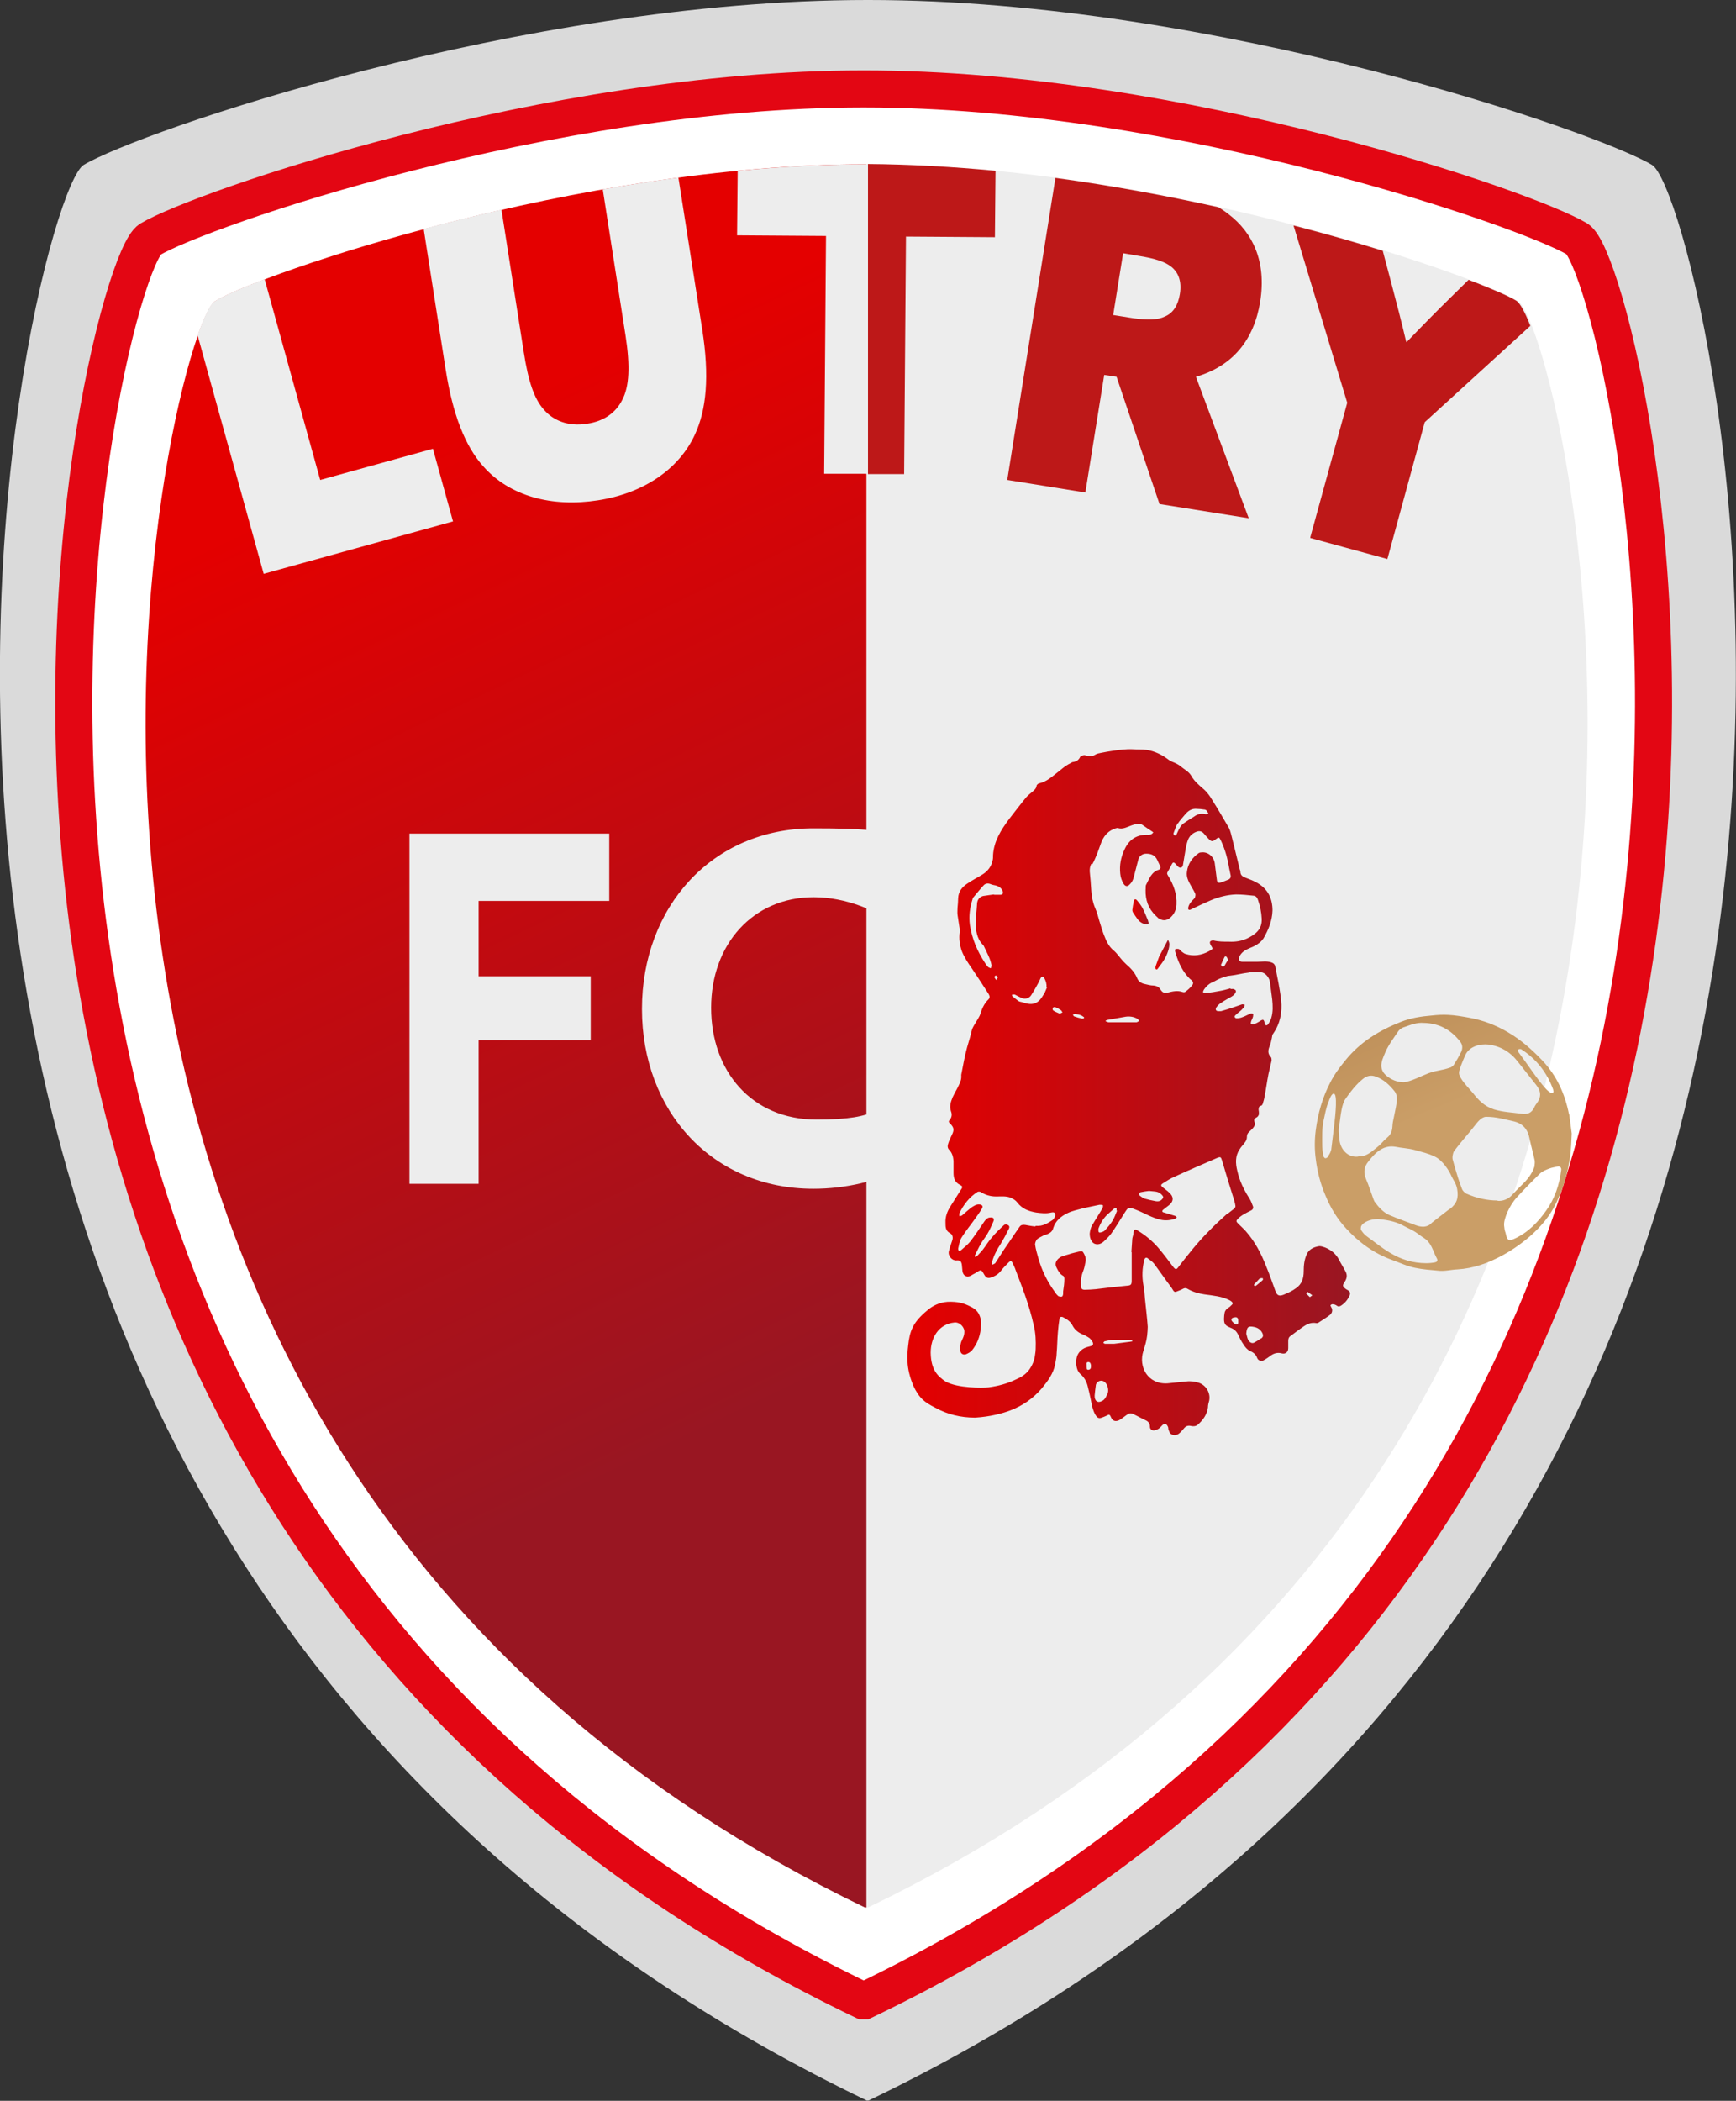
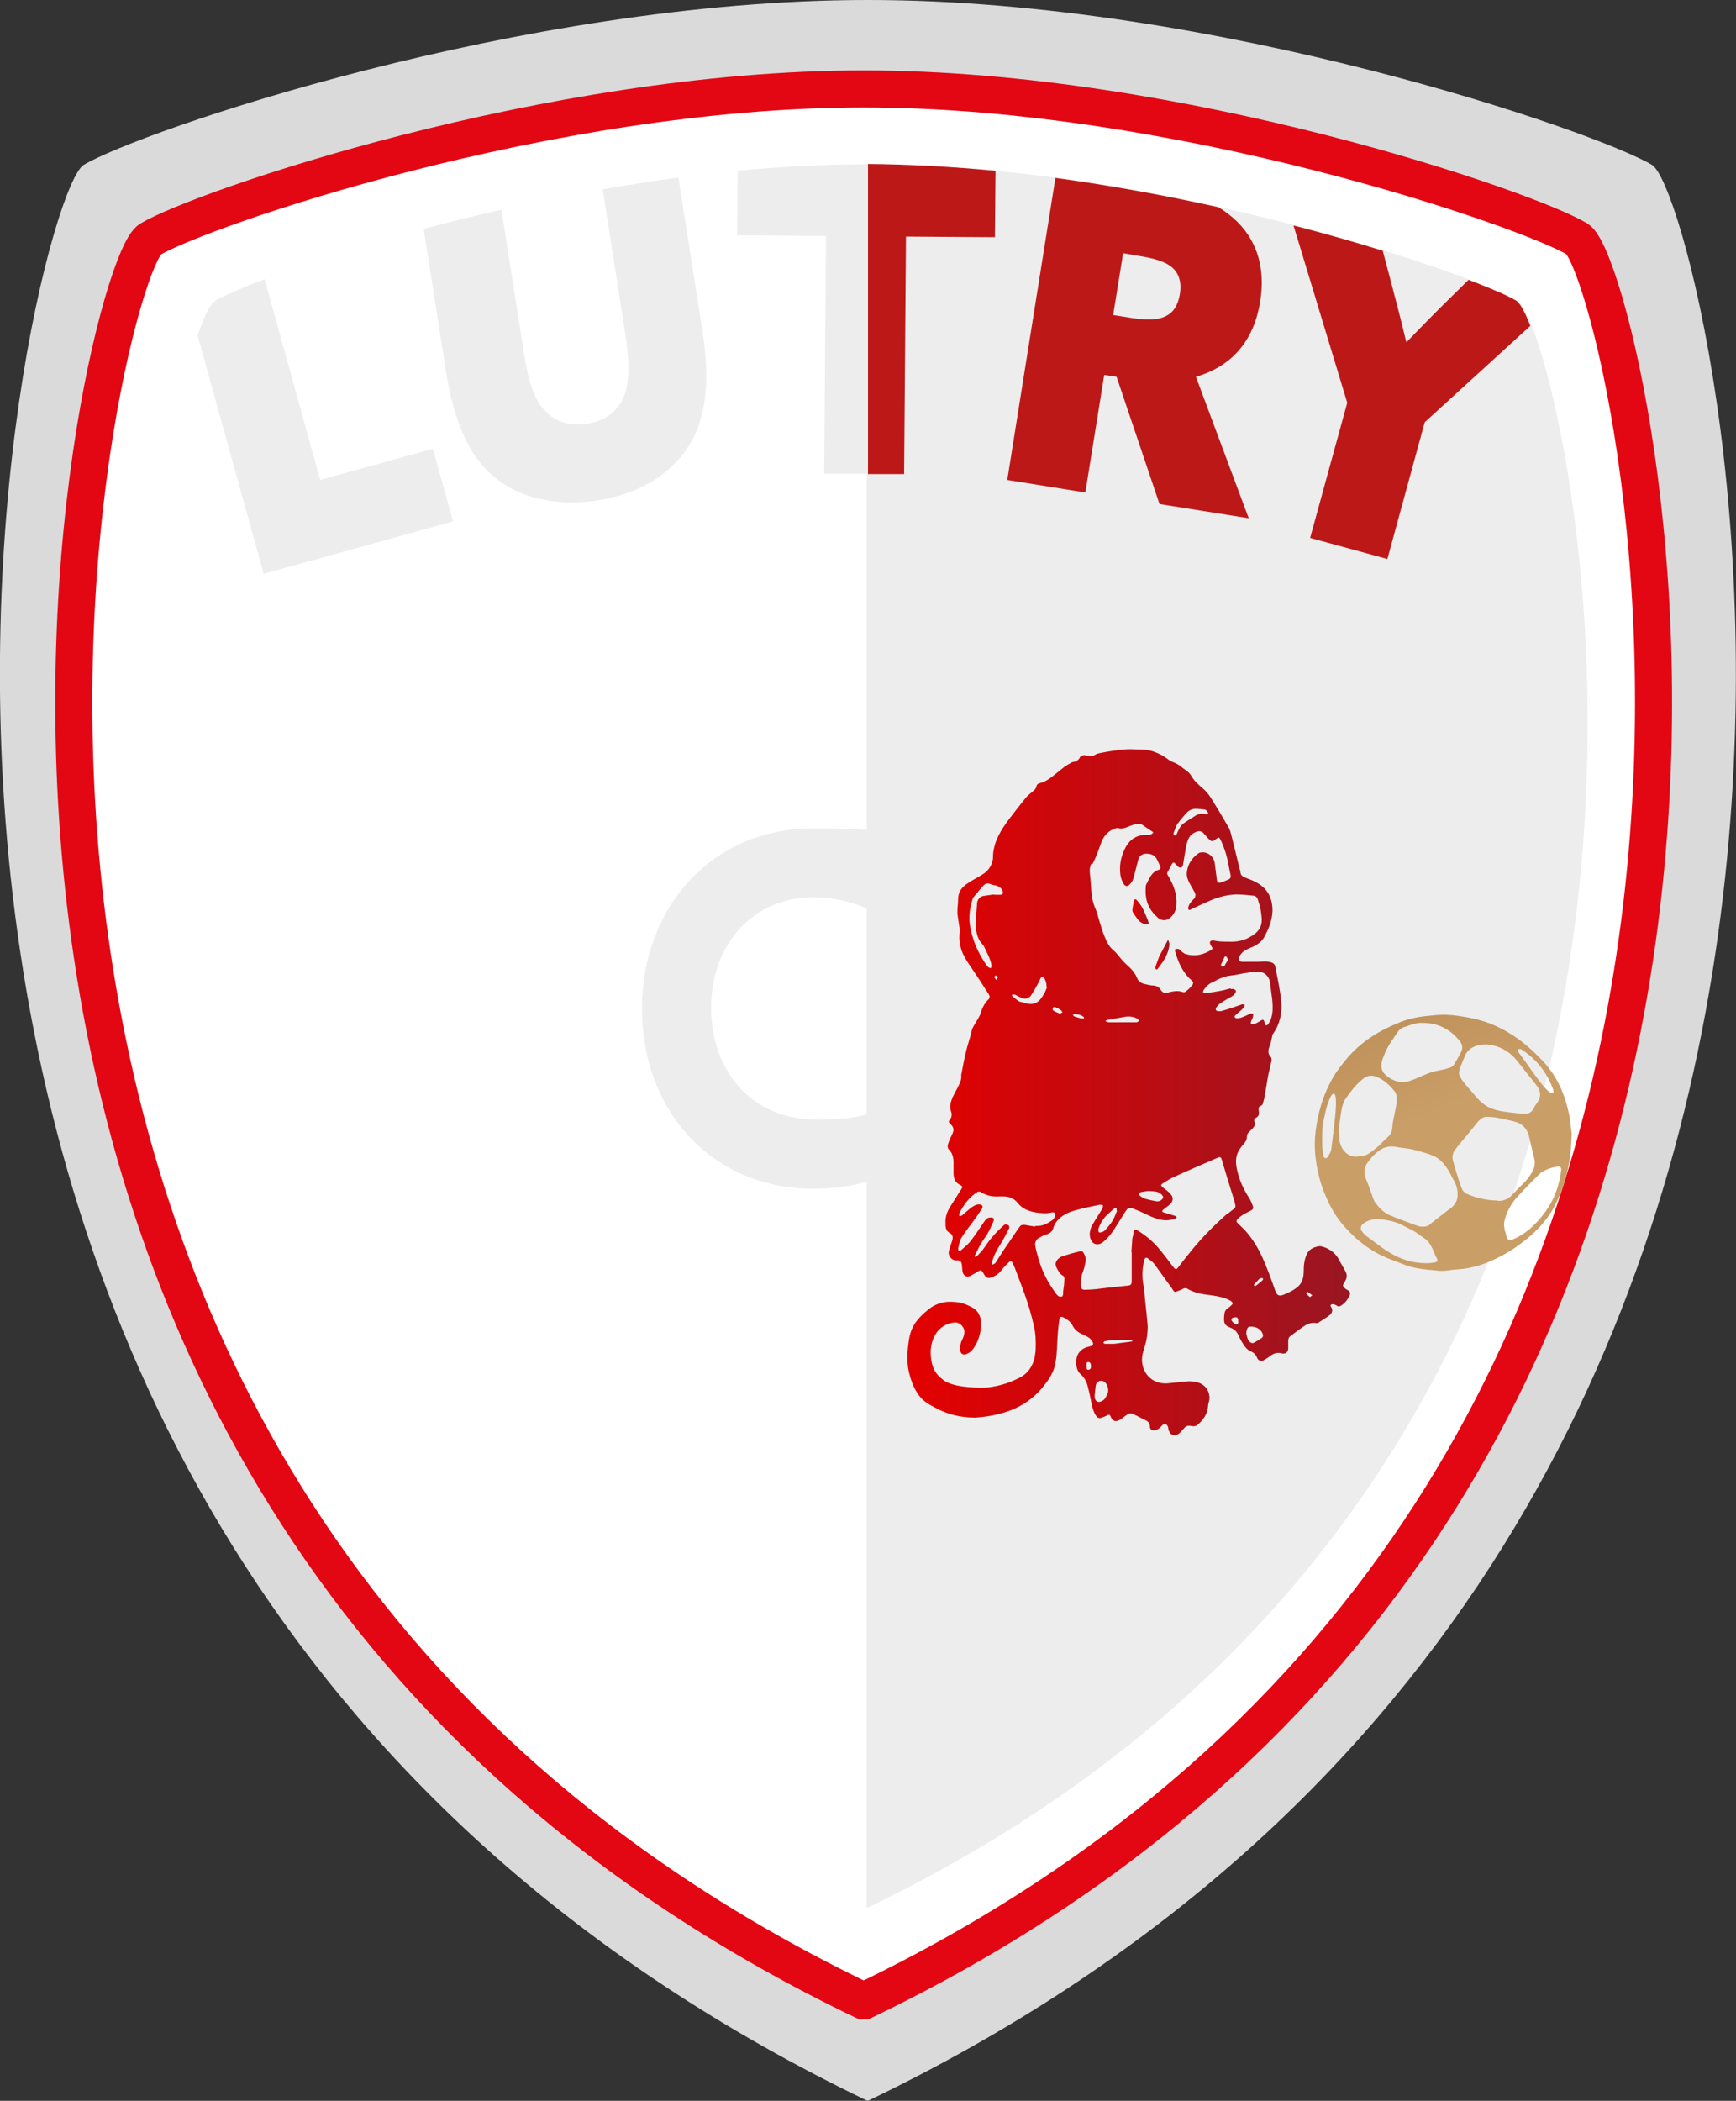
<svg xmlns="http://www.w3.org/2000/svg" viewBox="0 0 562.2 680.2" version="1.1" id="Calque_2">
  <rect x="0" y="0" width="562.2" height="680.2" fill="#333333" stroke="none" />
  <defs>
    <style>
      .st0 {
        fill: none;
      }

      .st1 {
        fill: url(#Dégradé_sans_nom_3);
      }

      .st1, .st2, .st3, .st4 {
        fill-rule: evenodd;
      }

      .st2 {
        fill: url(#Dégradé_sans_nom_5);
      }

      .st3 {
        fill: url(#Dégradé_sans_nom_2);
      }

      .st4 {
        fill: url(#Dégradé_sans_nom_4);
      }

      .st5 {
        isolation: isolate;
      }

      .st6 {
        fill: #bd1818;
      }

      .st7 {
        fill: url(#Dégradé_sans_nom);
      }

      .st8 {
        fill: #ededed;
      }

      .st9 {
        fill: #fff;
        stroke: #e30613;
        stroke-miterlimit: 10;
        stroke-width: 12px;
      }

      .st10 {
        fill: #dadada;
      }
    </style>
    <linearGradient gradientUnits="userSpaceOnUse" gradientTransform="translate(0 679.9) scale(1 -1)" y2="240" x2="279" y1="537.2" x1="137.5" data-name="Dégradé sans nom" id="Dégradé_sans_nom">
      <stop stop-color="#e40000" offset="0" />
      <stop stop-color="#991622" offset="1" />
    </linearGradient>
    <linearGradient gradientUnits="userSpaceOnUse" gradientTransform="translate(0 679.9) scale(1 -1)" y2="326.3" x2="436.5" y1="326.3" x1="293.6" data-name="Dégradé sans nom 2" id="Dégradé_sans_nom_2">
      <stop stop-color="#e40000" offset="0" />
      <stop stop-color="#991622" offset="1" />
    </linearGradient>
    <linearGradient gradientUnits="userSpaceOnUse" gradientTransform="translate(0 679.9) scale(1 -1)" y2="149.4" x2="534.1" y1="392.1" x1="433.5" data-name="Dégradé sans nom 3" id="Dégradé_sans_nom_3">
      <stop stop-color="#b17f4a" offset="0" />
      <stop stop-color="#ca9e67" offset=".3" />
      <stop stop-color="#ca9e67" offset=".5" />
      <stop stop-color="#7d4e24" offset=".6" />
    </linearGradient>
    <linearGradient gradientUnits="userSpaceOnUse" gradientTransform="translate(0 679.9) scale(1 -1)" y2="384.6" x2="372" y1="384.6" x1="366.8" data-name="Dégradé sans nom 4" id="Dégradé_sans_nom_4">
      <stop stop-color="#e40000" offset="0" />
      <stop stop-color="#991622" offset="1" />
    </linearGradient>
    <linearGradient gradientUnits="userSpaceOnUse" gradientTransform="translate(0 679.9) scale(1 -1)" y2="370.8" x2="378.7" y1="370.8" x1="374.2" data-name="Dégradé sans nom 5" id="Dégradé_sans_nom_5">
      <stop stop-color="#e40000" offset="0" />
      <stop stop-color="#991622" offset="1" />
    </linearGradient>
  </defs>
  <g id="Calque_1-2">
    <g>
      <g>
        <path d="M280.9,680.2C-96.6,498.5,9.3,64.1,27.1,53.4S168.7,0,280.9,0h.4C393.5,0,517.2,42.7,535,53.4c17.8,10.7,123.8,445.1-253.7,626.7h-.4Z" class="st10" />
        <path d="M279.5,647.8C-64,482.6,32.4,87.2,48.6,77.5S177.4,28.8,279.5,28.8h.4c102.1,0,214.7,38.9,230.9,48.6s112.6,405.1-230.9,570.4h-.4Z" class="st9" />
        <g>
-           <path d="M280.5,617.6h-.4C-33,466.9,54.9,106.4,69.7,97.5c14.8-8.9,117.5-44.3,210.5-44.3h.4v564.4Z" class="st7" />
          <path d="M280.7,617.6h.4C594.3,466.9,506.4,106.4,491.6,97.5c-14.8-8.9-117.5-44.3-210.5-44.3h-.4v564.4h0Z" class="st8" />
        </g>
      </g>
      <g>
        <path d="M435.9,417.4c-1.2-.9-1.2-1.2-.4-2.4.7-1.1.9-2.2.2-3.4-.6-1.2-1.4-2.4-2-3.6-1-2-2.6-3.3-4.6-4.1-.6-.2-1.4-.5-2-.4-1.7.3-3.2,1-3.9,2.6-.8,1.7-1,3.6-1,5.5,0,2.3-.6,4.2-2.5,5.5-1.2.9-2.6,1.5-4,2.1-1.5.6-2.2.2-2.7-1.3-1-2.7-1.9-5.4-3-8-1.6-4.1-3.6-7.9-6.5-11.2-.8-.9-1.6-1.6-2.5-2.5-.7-.7-.8-.9,0-1.7.5-.5,1.2-1,1.9-1.4.7-.4,1.5-.8,2.3-1.2.6-.3.8-.9.5-1.5-.3-.8-.6-1.6-1.1-2.4-1.8-2.8-3.2-5.7-3.9-8.9-.6-2.4-.7-4.8.7-6.9.5-.9,1.3-1.6,1.9-2.5.3-.4.5-1,.5-1.4,0-.7.1-1.2.6-1.7.5-.5,1-.9,1.4-1.4.4-.5.8-1.1.5-1.8-.3-1-.1-1.2.8-1.7.3-.2.5-.6.6-.9,0-.5,0-1-.1-1.4,0-.6,0-1.2.8-1.4.2,0,.4-.3.5-.5.2-.8.5-1.5.6-2.3.5-2.5.8-5,1.3-7.5.3-1.4.7-2.8,1-4.3,0-.4,0-1-.3-1.2-.9-1-.9-2-.4-3.3.4-.9.6-1.9.8-2.9.1-.5.1-1,.4-1.3,2.3-3.3,3-7,2.6-10.8-.4-3.7-1.2-7.3-1.9-10.9-.1-.7-.6-1.2-1.3-1.4-1.5-.5-3-.2-4.6-.2-1.6,0-3.2,0-4.8,0-1,0-1.4-.8-.9-1.7.5-1.1,1.5-1.9,2.6-2.4,1-.5,2.1-.8,3.1-1.5.8-.5,1.6-1.2,2.1-2,1.6-2.8,2.8-5.7,2.9-9,0-3.8-1.4-6.8-4.7-8.8-1.3-.8-2.7-1.3-4-1.8-1-.4-1.7-.8-1.7-2,0-.2-.1-.5-.2-.7-.8-3.4-1.7-6.8-2.5-10.2-.3-1.1-.5-2.2-1-3.2-1.8-3.1-3.6-6.2-5.5-9.2-.7-1.2-1.6-2.4-2.6-3.3-1.5-1.3-3.1-2.6-4.1-4.4-.8-1.4-2.3-2.1-3.5-3.1-.4-.4-.9-.6-1.4-.9-.8-.4-1.6-.6-2.3-1.1-2.2-1.7-4.6-2.9-7.3-3.3-1.5-.2-3-.1-4.5-.2-2.2-.1-4.3.2-6.4.5-1.3.2-2.6.4-4,.7-.5.1-1.1.2-1.6.5-.9.6-1.8.6-2.7.4-.3,0-.7-.2-1-.2-.5.1-1.2.3-1.3.6-.4.9-1.1,1.4-2.1,1.6-.4,0-.7.2-1,.4-1.9.9-3.4,2.4-5,3.6-1.5,1.2-3,2.4-5,2.9-.4,0-1,.5-1,.8-.1.9-.7,1.4-1.3,1.9-.7.6-1.5,1.2-2.1,1.9-1.9,2.3-3.7,4.7-5.5,7-2.6,3.5-4.9,7.1-5.2,11.6,0,.7,0,1.4-.2,2-.4,1.8-1.5,3.2-3,4.2-1.7,1.1-3.6,2-5.3,3.2-1.6,1.1-2.7,2.5-2.8,4.6,0,1-.1,2.1-.2,3.1,0,.8-.1,1.5,0,2.3.2,1.5.5,3.1.7,4.6,0,.3,0,.6,0,1-.3,2.1,0,4.2.7,6.2.8,2,2,3.8,3.2,5.5,1.9,2.8,3.7,5.6,5.5,8.4.4.7.4,1.3-.2,1.8-1.3,1.3-2,2.9-2.5,4.6-.3.9-.9,1.7-1.4,2.6-.5.9-1.2,1.8-1.4,2.8-.4,1.8-1,3.6-1.5,5.4-.8,2.9-1.3,5.9-1.9,8.9,0,0,0,.1,0,.2.1,1.2-.3,2.2-.8,3.2-.6,1.3-1.4,2.6-2,3.9-.6,1.5-1.1,2.9-.5,4.6.4,1,.2,2-.5,2.8-.4.4-.2.8.2,1.1,1.2,1.2,1.4,2,.6,3.6-.4.9-.9,1.8-1.2,2.8-.3.8-.3,1.6.4,2.2.9,1,1.2,2.2,1.3,3.5,0,1.3,0,2.6,0,3.9,0,1.8.5,3.1,2.2,3.9.6.3.8.6.4,1.2-1.2,1.9-2.4,3.8-3.6,5.7-1,1.6-1.7,3.3-1.6,5.3,0,1.4,0,2.6,1.5,3.4.8.4,1,1.4.7,2.3-.4,1.2-.8,2.3-1.1,3.5-.4,1.5,1,3.1,2.4,3,1.2-.1,1.6.2,1.8,1.4.1.7.1,1.4.2,2.1.2,1.4,1.3,2.1,2.6,1.5.5-.3,1-.6,1.6-.9,1.9-1.2,1.8-1.3,2.9.6.5.9,1.2,1.2,2.2.8,1.3-.4,2.4-1.1,3.3-2.3.7-.9,1.5-1.7,2.3-2.5.7-.7,1-.6,1.4.3.3.7.7,1.4.9,2.1,1.6,4.3,4.3,10.7,5.9,18,.6,2.5.7,5,.6,7.6,0,.6-.1,1.2-.2,1.9-.2,1.8-.9,3.4-1.9,4.8-1.1,1.5-2.6,2.4-4.2,3.1-2.9,1.4-5.9,2.2-9,2.6-1.9.2-10,.3-13.9-1.9-2.5-1.7-4.7-3.7-4.8-9.3,0-4.9,2.6-9.3,7.7-9.8,1.7-.2,3.4,1.6,3.2,3.2,0,.9-.4,1.8-.8,2.6-.5,1-.6,2.1-.5,3.2,0,.9.7,1.6,1.8,1.3.7-.3,1.5-.7,2-1.3,1.6-2,2.5-4.3,2.8-6.8.1-1.1.2-2.3,0-3.3-.5-2.1-1.5-3.2-3.2-4-2.3-1.2-4.2-1.7-7.5-1.6-2.7.2-4.9,1.3-6.5,2.7-4.9,4-5.8,6.9-6.3,11.6-.2,1.7-.3,3.4-.2,5,.1,2.6.8,5.2,1.8,7.7,2,4.3,3.7,5.5,7.2,7.3,4,2.2,8.3,3.2,12.9,3.2,5-.3,8.9-1.4,11.3-2.3,4-1.5,7.5-3.9,10.3-7.2,1.9-2.3,3.7-4.7,4.3-7.7.2-1.2.5-2.5.5-3.7.2-2.2.2-4.5.4-6.7.1-1.5.3-2.9.5-4.3,0-.7.6-.9,1.2-.6,1.2.6,2.4,1.4,3,2.6.7,1.4,1.8,2.3,3.2,2.9.8.3,1.7.8,2.4,1.3.5.5,1.1,1.2,1.1,1.8,0,.7-1,.8-1.7,1-1.6.4-2.8,1.4-3.4,2.8-.5,1.4-.5,3,0,4.5.2.5.5,1,.9,1.4,1.2,1,2,2.3,2.4,3.8.4,1.6.8,3.2,1.1,4.8.3,1.6.6,3.2,1.4,4.6.5.9,1,1.3,1.8,1.1.6-.2,1.2-.4,1.8-.7.9-.5,1.1-.5,1.5.5.6,1.4,1.7,1.4,2.7.9.7-.4,1.3-.9,2-1.4.7-.5,1.4-1.1,2.4-.6,1.5.7,2.9,1.5,4.4,2.2.7.4,1.1,1,1.1,1.9,0,.9.7,1.4,1.6,1.2.9-.2,1.5-.6,2.1-1.3.9-1.1,1.7-1,2.2.3.1.3,0,.7.2,1,.1.4.3.8.5,1,.8.8,2.1.7,2.9,0,.6-.5,1.1-1.1,1.6-1.7.6-.7,1.3-.9,2.2-.7.8.2,1.6.1,2.2-.4,1.7-1.5,3-3.3,3.3-5.6,0-.8.2-1.5.4-2.2.5-2.5-1-5-3.4-5.8-1.3-.4-2.7-.6-4.1-.4-2,.2-4,.4-6,.6-6.4.4-9.5-5.4-7.8-10.5.5-1.6,1-3.2,1.2-4.9.1-1,.2-2,.2-2.9-.2-3-.6-6-.9-9.1-.1-1.5-.2-3-.5-4.4-.5-2.8-.4-5.5.3-8.2.2-.7.7-.9,1.2-.4.7.5,1.4,1,1.9,1.6,1.8,2.4,3.5,4.9,5.3,7.3.4.5.7,1,1,1.5.3.4.6.5,1,.3.7-.3,1.4-.5,2.1-.9.5-.3,1-.3,1.5,0,1.7,1,3.5,1.5,5.5,1.8,2.8.4,5.6.6,8.1,1.9.4.2,1,.6,1,1s-.6.7-.9,1.1c0,0-.2.1-.3.2-.7.4-1.2.9-1.4,1.7-.1.6-.2,1.3-.2,2,0,1.6.4,2.2,1.9,2.8,1.1.4,2,1,2.6,2.2.5,1.1,1.1,2.3,1.8,3.3.5.8,1.2,1.7,2.1,2.1,1.1.5,1.9,1.1,2.3,2.2.3.9,1.2,1.2,2,.9.8-.4,1.5-.9,2.2-1.4,1.1-.9,2.4-1.3,3.8-.9,1.2.3,2.1-.4,2.1-1.7s0-1.5,0-2.3c0-.6.1-1.2.7-1.6,1.5-1.1,2.9-2.2,4.4-3.2,1.2-.8,2.5-1.3,4-1,.2,0,.5,0,.6-.1,1.2-.8,2.4-1.5,3.6-2.4,1-.7,1.2-1.8.6-2.7-.1-.2-.3-.6-.2-.6.2-.2.5-.4.8-.3.4,0,.9.2,1.3.5.4.3.8.2,1.2,0,1.3-.8,2.2-1.9,2.8-3.2.4-.8.3-1.3-.4-1.8h0ZM353.3,442.6c0,.5-.3.9-.9.9-.6,0-.4-.6-.5-.9,0-.1,0-.2,0-.3s0-.1,0-.2c0-.5-.2-1,.5-1.1.7,0,.8.5.9,1,0,.2,0,.5,0,.7h0ZM404.6,314.8c1.3-.1,2.6-.1,3.9,0,1.4.2,2.7,1.9,2.8,3.4.2,1.8.5,3.6.7,5.4.2,2,.3,4-.3,6-.2.7-.6,1.4-1,2-.1.2-.5.4-.6.4-.2,0-.5-.4-.5-.6-.3-1.4-.5-1.5-1.7-.7-.6.4-1.3.7-1.9,1-.3,0-.7,0-.9-.3-.1,0,0-.5.1-.8.2-.5.5-1,.6-1.5,0-.3.1-.7,0-.8-.2-.2-.6-.2-.9-.1-.9.4-1.8.9-2.7,1.2-.5.2-1.1.3-1.7.3-.6,0-.9-.6-.4-1,.5-.5,1-.9,1.5-1.3.5-.4.9-.9,1.3-1.3.2-.2.1-.5.2-.8-.3,0-.6-.2-.9-.1-.9.3-1.7.6-2.6.9-1.4.5-2.8.9-4.2,1.3-.3,0-.5,0-.8,0-.8,0-1.1-.5-.7-1.2.4-.6,1-1.2,1.7-1.6,1-.7,2.2-1.3,3.2-1.9.5-.3.9-.6,1.2-1.1.2-.2.3-.7.2-.9-.1-.2-.5-.4-.8-.5-.3,0-.6,0-.9,0,0,0,0-.1,0-.2-1.1.3-2.1.6-3.2.8-1.6.3-3.2.6-4.8.7-1,0-1.1-.2-.6-1.1.7-1,1.5-1.8,2.6-2.3.8-.3,1.5-.8,2.2-1.1,1.2-.5,2.4-1,3.7-1.1,2-.2,4-.8,6-1h0ZM395.5,312.2c.3-.8.7-1.6,1.1-2.4,0-.1.5-.2.6,0,.2.2.3.5.5,1-.4.6-.8,1.3-1.2,2-.1.1-.5.2-.7.1-.2,0-.4-.5-.4-.6h0ZM381.4,266.7c.7-1.1,1.6-2,2.4-3,1-1.2,2.2-2,3.9-1.8.8,0,1.5.1,2.2.2.3,0,.6.1.8.3.3.3.5.8.7,1.1-.4,0-.8.2-1.1.1-1.4-.3-2.5,0-3.6.8-1.1.7-2.3,1.4-3.4,2.2-.4.3-.8.7-1.1,1.2-.5.8-.8,1.6-1.2,2.4,0,.2-.5.4-.6.3-.2-.1-.4-.5-.4-.6.4-1.1.8-2.3,1.4-3.4h0ZM353.7,279.9c.7-1.2,1.2-2.5,1.7-3.7.5-1.3.9-2.6,1.4-3.8.9-2.1,2.3-3.5,4.5-4.2.2,0,.5-.2.7-.1,1.6.5,2.9-.3,4.3-.8.8-.3,1.6-.5,2.5-.6.4,0,.9.2,1.2.4,1,.7,2,1.4,3.1,2.1.1.1.3.2.4.3-.4.6-.9.8-1.5.8-3.7-.2-6.3,1.4-7.8,4.7-1.2,2.5-1.7,5.1-1.4,7.9.1,1.2.5,2.3,1.1,3.3.6.9,1.3.9,2,.1,1.2-1.1,1.3-2.6,1.7-4,.4-1.4.7-2.8,1.1-4.2.4-1.1,1.4-1.7,2.5-1.7,1.6,0,2.9.5,3.6,2.1.3.6.6,1.3.9,1.9.3.5.1,1-.4,1.2-2.4.7-3.1,2.9-4.1,4.8-.3.5-.1,1.1-.2,1.7-.1,3.3.9,6.1,3.3,8.4s.7.6,1.1.9c1.1.8,2.4.7,3.5-.2,1.3-1.1,2-2.5,2.1-4.3.2-3.5-1-6.6-2.8-9.5-.3-.5-.3-.7,0-1.2.5-.8.9-1.6,1.3-2.4.3-.6.6-.7,1.1-.2.3.3.6.7.9,1,.7.6,1.4.4,1.6-.5.2-1,.3-2,.5-3,.3-1.7.5-3.5,1.1-5.1.5-1.4,1.7-2.4,3.1-2.8.7-.2,1.4,0,1.9.5.6.7,1.2,1.4,1.8,2,.8.8,1.2.8,2,.2,1.3-1,1.3-1,2,.5,1.3,2.8,2.1,5.8,2.6,8.9.1.6.3,1.3.4,1.9.2.7,0,1.3-.7,1.6-.9.4-1.8.7-2.7,1-.5.1-.9-.1-1-.8-.2-1.8-.5-3.6-.7-5.5-.3-2.2-2.3-3.8-4.4-3.5-.3,0-.7.1-.9.3-2,1.4-3.4,3.4-3.7,5.9-.3,1.7.5,3.2,1.3,4.6.5.9,1,1.7,1.4,2.6.1.3,0,.9-.1,1.2-.4.6-1,1-1.4,1.6-.4.5-.7,1.1-.8,1.7-.1.7.3.9,1,.5,2.1-1,4.2-2,6.3-2.9,2.6-1.1,5.4-1.8,8.2-1.9,1.9,0,3.8.2,5.6.4.8,0,1.3.7,1.5,1.4.7,2,1.1,4,1.2,6,.2,3.5-2,5.1-4.6,6.4-1.9.9-3.9,1.2-6,1.1-1.7,0-3.4,0-5-.4-.3,0-.9,0-1.1.4-.2.2,0,.8.2,1.1.8,1.3.8,1.2-.6,2-2.4,1.3-4.9,1.7-7.5.9-.4-.1-.8-.4-1.2-.7-.4-.3-.6-.7-1-.9-.3-.1-.8-.1-1.1,0-.2,0-.2.6-.1.9.8,2.8,1.9,5.4,3.7,7.6.5.5.9,1.1,1.5,1.5.6.5.8,1,.3,1.7-.6.8-1.4,1.5-2.2,2.1-.2.2-.6.2-.9.1-1.7-.6-3.3-.2-4.9.2-1,.2-1.6,0-2.2-.9-.5-.9-1.3-1.3-2.3-1.4-1,0-2-.3-2.9-.5-1-.2-2-.8-2.4-1.8-.8-2-2.2-3.4-3.7-4.7-.3-.3-.6-.6-.9-.9-1.1-1.2-1.9-2.5-3.1-3.5-1.6-1.3-2.4-3.2-3.1-5-.6-1.5-1-3.1-1.5-4.6-.4-1.3-.7-2.7-1.3-4-.8-1.9-1.2-3.8-1.3-5.8-.1-2.1-.3-4.1-.5-6.2,0-.9.1-1.6.5-2.4h0ZM359.1,331c-.3,0-.7-.2-1-.3,0-.1,0-.2,0-.3.2,0,.5-.2.7-.2,1.9-.3,3.8-.7,5.7-1,1.4-.2,2.7,0,3.9.7.2.1.4.5.5.7-.3.1-.6.4-.9.4-.8,0-1.6,0-2.5,0-2.2,0-4.4,0-6.5,0h0ZM361.8,391.9c-.5,1.2-.9,2.4-1.6,3.5s-1.5,2-2.4,3c-.3.3-.8.5-1.2.6-.7.2-.9,0-.9-.8,0,0,0-.4.1-.6.7-1.8,1.7-3.4,3.1-4.6.6-.5,1.2-1.1,1.8-1.6.2-.2.6-.2.9-.3,0,.3,0,.6,0,.9h0ZM369.5,386c.9-.2,1.8-.3,2.6-.4,1.4.2,2.8,0,3.9,1,.3.3.8.8.7,1.1-.1.4-.6.9-1,1.1-.5.2-1,.2-1.5.1-1.2-.2-2.4-.5-3.5-.8-.5-.2-1-.5-1.5-.9-.5-.4-.4-1.1.3-1.2ZM348.2,328.3c.7.1,1.4.2,2,.5.3.1.6.4.9.6,0,0,0,.2-.1.3-.2,0-.4.2-.6.1-.9-.2-1.7-.4-2.5-.7-.2,0-.3-.4-.5-.6.2,0,.5-.2.7-.2h0ZM341.1,326.2c.1-.2.6-.1.9,0,.6.2,1.1.6,1.6.9.2.1.3.5.5.7-.2.1-.5.2-.9.4-.6-.3-1.3-.5-1.9-.9-.5-.2-.5-.8-.2-1.1h0ZM327.8,322c.3,0,.6,0,.8,0,.8.4,1.5.8,2.2,1.1,1.1.5,2.4.2,3.1-.8.9-1.4,1.7-2.8,2.5-4.3.2-.4.4-.9.6-1.3.1-.2.4-.5.7-.5.1,0,.4.3.5.5.5.9.8,1.9.7,2.9,0,0,.1,0,.2,0-.3.6-.5,1.3-.8,1.9-.6.9-1.1,1.9-1.9,2.6-1.5,1.3-3.2,1.1-5,.5-.5-.2-1.2-.2-1.6-.5-.7-.5-1.4-1.1-2-1.6-.1,0,0-.6,0-.6h0ZM320,313.1c-.4-.4-.7-.8-1-1.3-2.5-3.8-4.2-7.8-4.9-12.3-.4-2.9,0-5.7.9-8.5,0,0,0-.2.1-.3,1.1-1.3,2.2-2.7,3.4-4,.6-.7,1.5-.8,2.4-.4.5.2,1.1.3,1.6.4,1,.3,1.8.8,2.2,1.8.3.7,0,1.2-.7,1.2-.7,0-1.4,0-2.1,0,0,0,0,0,0-.1-1.2.2-2.4.3-3.5.5-1.3.3-2,1.4-2,2.8-.1,1.9-.4,3.8-.4,5.7,0,2.6.3,5.2,2.2,7.2.2.2.4.4.5.7.9,2,2,3.8,2.4,6,0,.3-.1.7-.2,1-.3-.1-.7-.2-.9-.4h0ZM323.1,316.5c0,.1-.2.4-.5.8-.3-.5-.5-.7-.6-1,0-.1.3-.3.5-.5.2.2.5.4.7.7h0ZM335.2,397.1c-1.1-.1-2.1-.3-3.2-.5-.8-.1-1.4,0-1.8.6-1.7,2.4-3.3,4.9-5,7.3-1,1.5-1.9,3-2.9,4.5-.2.2-.6.3-.9.5,0-.3-.2-.7-.1-1,.6-2.1,1.6-4,2.8-5.8.9-1.5,1.7-3,2.5-4.6.5-.9.3-1.3-.5-1.6-.3-.1-.8,0-.9.1-1.4,1.3-2.8,2.6-4,4.1-1.1,1.2-1.9,2.6-2.9,3.9-.6.7-1.2,1.4-1.9,2.1-.1.1-.4.2-.6.3,0-.2-.2-.5,0-.7.6-1.2,1.2-2.5,1.9-3.7.6-1,1.4-2,2-3,.8-1.3,1.4-2.7,2-4.1.4-.9,0-1.4-1-1.3-.8,0-1.3.5-1.8,1.1-1.5,2.2-3,4.5-4.7,6.7-.9,1.1-2.1,2-3.1,2.9-.1.1-.5.2-.6,0-.1,0-.2-.4-.2-.6.3-1.2.4-2.5,1.1-3.6,1.3-2.1,2.9-4,4.3-6,.8-1.1,1.6-2.2,2.3-3.4.4-.7.2-1.1-.6-1.3-1.2-.2-2.1.5-3,1.1-1,.8-1.9,1.6-2.8,2.4-.2.2-.6.2-.9.3,0-.3-.1-.8,0-1,1.4-2.8,3.2-5.2,5.9-6.9.2-.1.7-.1.9,0,1.6,1,3.2,1.5,5.1,1.5,1.6,0,3.2-.2,4.7.4.9.4,1.6.8,2.2,1.6,1.5,2,3.7,2.8,6.1,3.2,1.6.2,3.2.4,4.8,0,.5-.1,1.1-.2,1.3.4.1.3,0,.9-.2,1.2-.1.3-.4.6-.6.8-1.6,1.1-3.3,2.1-5.4,1.9h0ZM358.5,451.6c-.2.3-.3.7-.5,1-.3.4-.6.8-1.1,1-1.4.8-2.5,0-2.4-1.8.1-.9.2-2.2.4-3.4.3-1.3,1.9-1.8,2.9-.9,1,.9,1.4,2.7.8,4ZM366.5,434.3c0,0-.2,0-.3.1-1.8.2-3.6.5-5.4.7h0c-1,0-2,0-2.9,0-.2,0-.4-.2-.6-.3.1-.2.3-.5.4-.5,1-.2,1.9-.5,2.9-.5,1.7,0,3.5,0,5.2,0,.2,0,.4,0,.5,0,.1,0,.4.2.4.3,0,.1-.1.3-.2.4h0ZM397.5,392.9c-2.1,1.9-4.2,3.8-6.1,5.8-3.6,3.6-6.8,7.7-9.9,11.7-.5.7-.9.6-1.4,0-1.6-2.1-3.2-4.3-5-6.4-1.9-2.2-4.2-4.1-6.7-5.6-.8-.5-1.2-.3-1.3.7,0,.6-.3,1.3-.4,1.9-.1,1.5-.2,2.9-.3,4.4h.1v9.1c0,1.5-.2,1.7-1.7,1.8-3.3.3-6.6.7-9.9,1.1-1.2.1-2.4.2-3.6.2-.8,0-1.2-.3-1.2-1.1-.1-1.7,0-3.4.7-5,.4-1,.6-2.2.8-3.3.1-1-.3-1.9-.8-2.7-.3-.5-.8-.4-1.2-.3-1.1.3-2.3.5-3.4.9-.8.2-1.7.5-2.5.8-.3.1-.6.4-.9.6-1,.9-1.2,1.9-.6,3,.5,1,1,2,2.1,2.6.3.1.4.7.4,1,0,1.4-.2,2.7-.4,4,0,.2,0,.5,0,.7,0,.3-.1.9-.4,1-.3.1-.8,0-1.1-.1-.5-.4-.9-.9-1.2-1.4-2.4-3.3-4.2-6.9-5.3-10.8-.4-1.5-.9-3-1.1-4.6,0-.5.3-1.3.7-1.7.6-.5,1.4-.8,2.1-1.2.5-.2,1-.3,1.4-.5.9-.4,1.5-1,1.7-1.9.7-2.3,2.5-3.8,4.6-4.8,1.6-.8,3.4-1.1,5.1-1.6,1.7-.4,3.5-.7,5.2-1.1.2,0,.4,0,.5,0,.2,0,.6,0,.7.2,0,.2,0,.5-.1.8-1.1,1.9-2.3,3.7-3.4,5.6-.5.8-.7,1.8-.8,2.7,0,.7.1,1.6.5,2.2.7,1.5,2.5,1.7,3.9.5.9-.8,1.8-1.7,2.5-2.6,1.5-2.1,2.8-4.3,4.2-6.5,1.5-2.3,1.3-2.3,3.9-1.3,2.6,1,5.1,2.6,7.9,3.2,1.7.4,3.4.2,5-.4.1,0,.2-.2.3-.4-.2-.1-.3-.3-.5-.4-1.2-.4-2.4-.7-3.6-1.1-.2,0-.6-.2-.6-.4s.2-.5.4-.6c.6-.5,1.2-.9,1.8-1.4,1.6-1.3,1.5-2.8,0-4.1-.6-.6-1.4-1.1-2.1-1.7-.6-.5-.6-.8,0-1.2,1.3-.8,2.6-1.7,4.1-2.3,4.5-2.1,9.1-4,13.6-6,1-.4,1.2-.3,1.5.7,1.3,4.4,2.6,8.7,4,13.1.2.6.3,1.2.4,1.8,0,.3-.2.7-.5.9-.7.6-1.5,1.1-2.1,1.7h0ZM401,428.2c0,.6-.5.8-1,.5-.4-.2-.7-.6-1-.9-.4-.5-.2-1.1.5-1.2,1.1-.3,1.5,0,1.5,1.2,0,.2,0,.4,0,.5h0ZM408.3,433.4c-.7.5-1.4.9-2.1,1.3-.7.4-1.5,0-2-.9-.3-.6-.4-1.4-.6-2,.2-2.2.6-2.6,2.8-2.1,1.1.3,1.9.9,2.4,1.9.4.8.3,1.3-.4,1.8h0ZM409,414.4c-.6.6-1.3,1.1-2,1.7-.1.1-.3.2-.5.3-.1,0-.3-.1-.4-.2,0,0,0-.3.1-.4.6-.6,1.1-1.2,1.7-1.8.2-.2.6-.1,1-.2,0,0,.2.5.1.6h0ZM424.2,420c-.4-.4-.8-.8-1.2-1.2.2-.2.4-.5.5-.5.5.3.9.7,1.5,1.1-.4.3-.7.5-.7.5h0Z" class="st3" />
        <path d="M508.1,360.7c-1.3-6.5-3.9-12.3-8.5-17.2-3.4-3.6-7-6.8-11.3-9.3-3.9-2.3-8.1-3.9-12.6-4.7-2.2-.4-4.5-.8-6.7-.9-1.7-.1-3.5,0-5.3.2-3.5.3-6.9.8-10.1,2.1-6.9,2.7-13.1,6.5-17.8,12.3-1.9,2.3-3.7,4.7-5,7.3-2.5,4.8-4,10-4.7,15.5-.4,3.1-.4,6.2,0,9.2.5,4.1,1.5,8.1,3.2,12,1.6,3.9,3.8,7.5,6.6,10.5,4.1,4.5,9,8.1,14.8,10.2,2.5.9,5,2.1,7.6,2.6,2.3.5,5.1.7,7.3.9,2.1.3,4.2-.3,6.4-.4,5.1-.3,9.9-2,14.5-4.5,2.8-1.5,5.4-3.3,7.9-5.3,3.5-2.9,6.6-6.2,8.8-10.2,2.8-5.2,4.5-10.9,5.3-16.7.3-2.4.4-4.8.5-7.3-.3-2-.5-4.1-.8-6.1h0ZM492.6,339.7c5,3.2,8.4,7.6,10.4,13.1,0,.1,0,.3.1.5,0,.6-.4.7-.9.5-1.8-.7-6-7-8.1-9.9-.8-1.1-1.6-2.2-2.4-3.3-.6-1,.6-1,.9-.9h0ZM482,338.2c3.9.5,7.1,2.4,9.5,5.5,2,2.5,4,5.1,6,7.6,1.6,2,1.7,3.9.2,5.9-.3.4-.6.8-.8,1.3-.9,1.9-2.2,2.4-4.2,2.1-2.9-.4-6-.5-8.9-1.4-3.1-1-5-3-6.8-5.3-1.4-1.7-4.6-4.8-4.5-6.6,0-.9,1.2-3.8,2-5.6,1.3-3,5-3.8,7.5-3.5h0ZM447.6,343.3c.6-1.6,1.2-3.2,2.1-4.7.8-1.4,1.8-2.7,2.7-4.1.6-1,1.4-1.7,2.5-2,2-.7,4-1.5,6.2-1.3,4.9.1,8.8,2.2,11.8,6.1.8,1,.8,2.2.3,3.3-.7,1.4-1.5,2.8-2.4,4.2-.2.3-.6.6-1,.8-3.1,1.1-4.1.8-7.2,1.9-1.9.7-5.9,2.8-8,2.9-2.2,0-4-.8-5.6-2.1-1.6-1.3-2-3-1.4-4.9h0ZM431,372.5c-.1.8-.7,1.5-1.1,2.2-.1.2-.7.4-.8.3-.3-.2-.6-.6-.6-1-.2-1.2-.3-2.4-.3-3.6,0-2.5-.1-4.9.4-7.4.5-2.2.8-4.3,1.7-6.4.2-.6.9-2.5,1.6-2.5,1.3-.1.6,6.7.2,10.1-.3,2.2-.7,6-1,8.2h0ZM439.7,374.5c-3.3.3-5.5-2.4-5.9-5.2-.2-1.9-.5-3.6,0-5.5.4-2.8.7-6.4,2-8.1,1.6-2.3,3.3-4.5,5.5-6.3,1.3-1.1,2.7-1.4,4.3-.8,2.5.9,4.4,2.7,6,4.7.8,1,.9,2.4.7,3.7-.3,2.1-.8,4.1-1.2,6.2-.2,1-.1,2-.4,3-.5,1.6-1.5,2.1-2.4,3-1.7,1.8-1.6,1.7-3.5,3.2-1.3,1.1-3.1,2.2-4.8,2h0ZM464.9,408.7c-1,.2-2,.3-3,.3-4.3,0-8.2-1.2-11.8-3.4-2.7-1.6-5.1-3.6-7.6-5.4-.7-.5-1.2-1.2-1.7-1.9-.2-.3-.1-.9,0-1.3.7-1.3,2.9-2.3,5.5-2.3,2.1.2,5.3.6,7.9,2,2,1.1,3.4,1.5,5.7,3.3.9.7,1.6.9,2.5,1.9,1.4,1.5,1.9,3.7,2.9,5.5.4.7.1,1.2-.5,1.3h0ZM469.5,391.4c-1.8,1.4-5.6,4.3-5.8,4.5-1.4,1.6-3.4,1.5-5.2.8-2.9-1.1-5.8-2.1-8.6-3.3-2-.9-3.5-2.6-4.8-4.4-.1-.2-.2-.5-.3-.7-.8-2.2-1.5-4.4-2.4-6.5-.9-2.1-.7-4,.8-5.8,2.5-3.2,5-5.3,8.7-4.7,1.9.4,4.2.5,6.1,1,3,.9,3.9.9,6.7,2.2,2.5,1.2,4.6,4.5,5.4,6.4.4.9,1.5,2.3,1.8,4.1.5,2.9-.1,4.7-2.4,6.5h0ZM485,388.7c-3.5,0-6.9-.8-10.1-2.2-.6-.3-1.3-1-1.5-1.7-.9-2.3-1.6-4.6-2.3-7-.2-.7-.4-1.5-.6-2.2-.3-.7,0-2.3.4-2.9,2.4-3.2,4.5-5.4,6.9-8.5.7-.9,2-2.6,3.5-2.6,3.3,0,5.8.8,8.6,1.4,3,.6,4.8,2.4,5.4,5.5.5,2.4,1.2,4.8,1.7,7.2.1.6,0,1.4-.1,2.1-.8,2.4-2.4,4.3-4.2,6-1.1,1.1-2.2,2.2-3.3,3.4-.9.9-2.6,1.8-4.5,1.6h0ZM505.6,378.8c-.6,4.8-2.1,9.3-4.9,13.2-2.7,3.8-5.9,7.1-10.3,9.1-1.7.8-2.3.5-2.7-1.4-.2-1.1-.4-.7-.6-2.9s1.8-6.6,4.1-9.1c2.4-2.6,4.9-5.2,7.5-7.7.8-.8,2.1-1.3,3.2-1.7.8-.3,1.7-.4,2.5-.6.7-.2,1.3.3,1.2,1.1h0Z" class="st1" />
        <path d="M372,298.6c0,.6-.3.8-.9.7-1.1-.2-2-.8-2.7-1.7-.5-.7-1-1.4-1.5-2.2-.1-.2-.2-.5-.2-.7.1-1,.3-2,.5-3,.1-.6.6-.7,1-.2.7.8,1.3,1.6,1.8,2.5.7,1.3,1.2,2.7,1.8,4.1,0,.2.1.3.1.5h0Z" class="st4" />
        <path d="M378.3,304.4c.6,1,.4,1.9.2,2.8-.5,2-1.5,3.8-2.8,5.4-.3.4-.5.7-.8,1.1,0,.1-.3.2-.4.2-.1,0-.3-.2-.3-.4,0-.3,0-.6.1-.8.4-1,.7-2,1.1-3,.9-1.7,1.8-3.4,2.8-5.3h0Z" class="st2" />
      </g>
      <g class="st5">
        <g class="st5">
-           <path d="M132.6,269.9h64.7v21.8h-42.3v24.4h36.3v20.7h-36.3v46.5h-22.4v-113.3Z" class="st8" />
          <path d="M293.3,377.4c-8.7,5.2-19.7,7.5-29.9,7.5-32.8,0-55.5-25.2-55.5-58.2s22.7-58.5,55.5-58.5,20.3,2.7,28.3,7v25.2c-7.5-5.6-17.7-9.9-28.2-9.9-19.7,0-33.2,15.3-33.2,35.8s13.1,36.2,34.1,36.2,20.4-4.1,28.9-10.5v25.4Z" class="st8" />
        </g>
      </g>
-       <path d="M491.2,97.5c-14.8-8.9-117.4-44.3-210.5-44.3h-.6c-93.1,0-195.8,35.5-210.5,44.3-14.8,8.9-102.7,369.3,210.5,520h.6C593.9,466.9,506,106.4,491.2,97.5Z" class="st0" />
+       <path d="M491.2,97.5c-14.8-8.9-117.4-44.3-210.5-44.3h-.6c-93.1,0-195.8,35.5-210.5,44.3-14.8,8.9-102.7,369.3,210.5,520h.6C593.9,466.9,506,106.4,491.2,97.5" class="st0" />
      <g>
        <path d="M377.3,102.5c2.6-1.2,4.2-3.6,4.9-7.3.7-4.3-.6-7.2-3-9-1.9-1.4-4.8-2.5-10.6-3.4l-4.7-.8-3.2,19.9,6.3,1c4.7.8,8.2.6,10.4-.5h0Z" class="st0" />
        <path d="M146.7,168.8l-6.5-23.5-36.5,10.1-18-65c-7.9,3-13.5,5.5-16.1,7.1-1.4.8-3.4,4.7-5.6,11.1l21.4,77.2,61.4-17h0Z" class="st8" />
        <path d="M156.6,151.1c8.5,9.6,22.2,13.2,37,10.9,15-2.3,26.3-10.2,31.4-21.2,3.8-8.1,4.8-19,2.4-34.2l-7.7-49.1c-8.3,1.1-16.5,2.4-24.5,3.8l7.4,47.5c1.5,9.8,1.2,16.4-1.1,20.7-2,4-5.8,6.9-11.4,7.7-6.2,1-11-1.1-14-4.6-3.1-3.5-5-9-6.5-18.7l-7.2-46c-8.8,2-17.2,4.1-25.2,6.2l7.1,45.4c2.3,14.7,6.3,24.9,12.2,31.5h0Z" class="st8" />
        <path d="M351.5,159.4l6.1-38,4,.6,13.9,41.2,28.9,4.6-17.1-45.8c12-3.5,18.8-12,20.8-24.3,2.1-13-2.4-22.4-10.3-28.4-1-.8-2.1-1.5-3.2-2.2-16.7-3.7-34.5-7-52.8-9.5l-15.6,97.8,25.5,4.1h0ZM363.8,82l4.7.8c5.8.9,8.7,2,10.6,3.4,2.4,1.8,3.7,4.7,3,9-.6,3.7-2.2,6.2-4.9,7.3-2.2,1.1-5.7,1.2-10.4.5l-6.3-1,3.2-19.9h0Z" class="st6" />
        <path d="M424.4,174.2l24.9,6.8,12.1-44.3,34.2-31.2c-1.8-4.6-3.4-7.4-4.5-8.1-2.6-1.6-8-3.9-15.5-6.8l-6,5.9c-4.6,4.5-9.3,9.3-14,14.2h-.2c-1.5-6.4-3.3-13.3-5-19.7l-2.6-9.8c-8.7-2.7-18.4-5.5-28.9-8.2l17.4,57.4-12,43.7h0Z" class="st6" />
      </g>
      <g>
        <path d="M281.1,53.2v100.3h11.7c0,.1.6-76.9.6-76.9l28.8.2.2-21.5c-13.8-1.3-27.7-2.1-41.4-2.2h0Z" class="st6" />
        <path d="M280.7,153.5V53.2h-.7c-13.6,0-27.4.8-41.1,2.1l-.2,20.9,28.8.2-.6,77h13.7c0,.1,0,.1,0,.1Z" class="st8" />
      </g>
    </g>
  </g>
</svg>